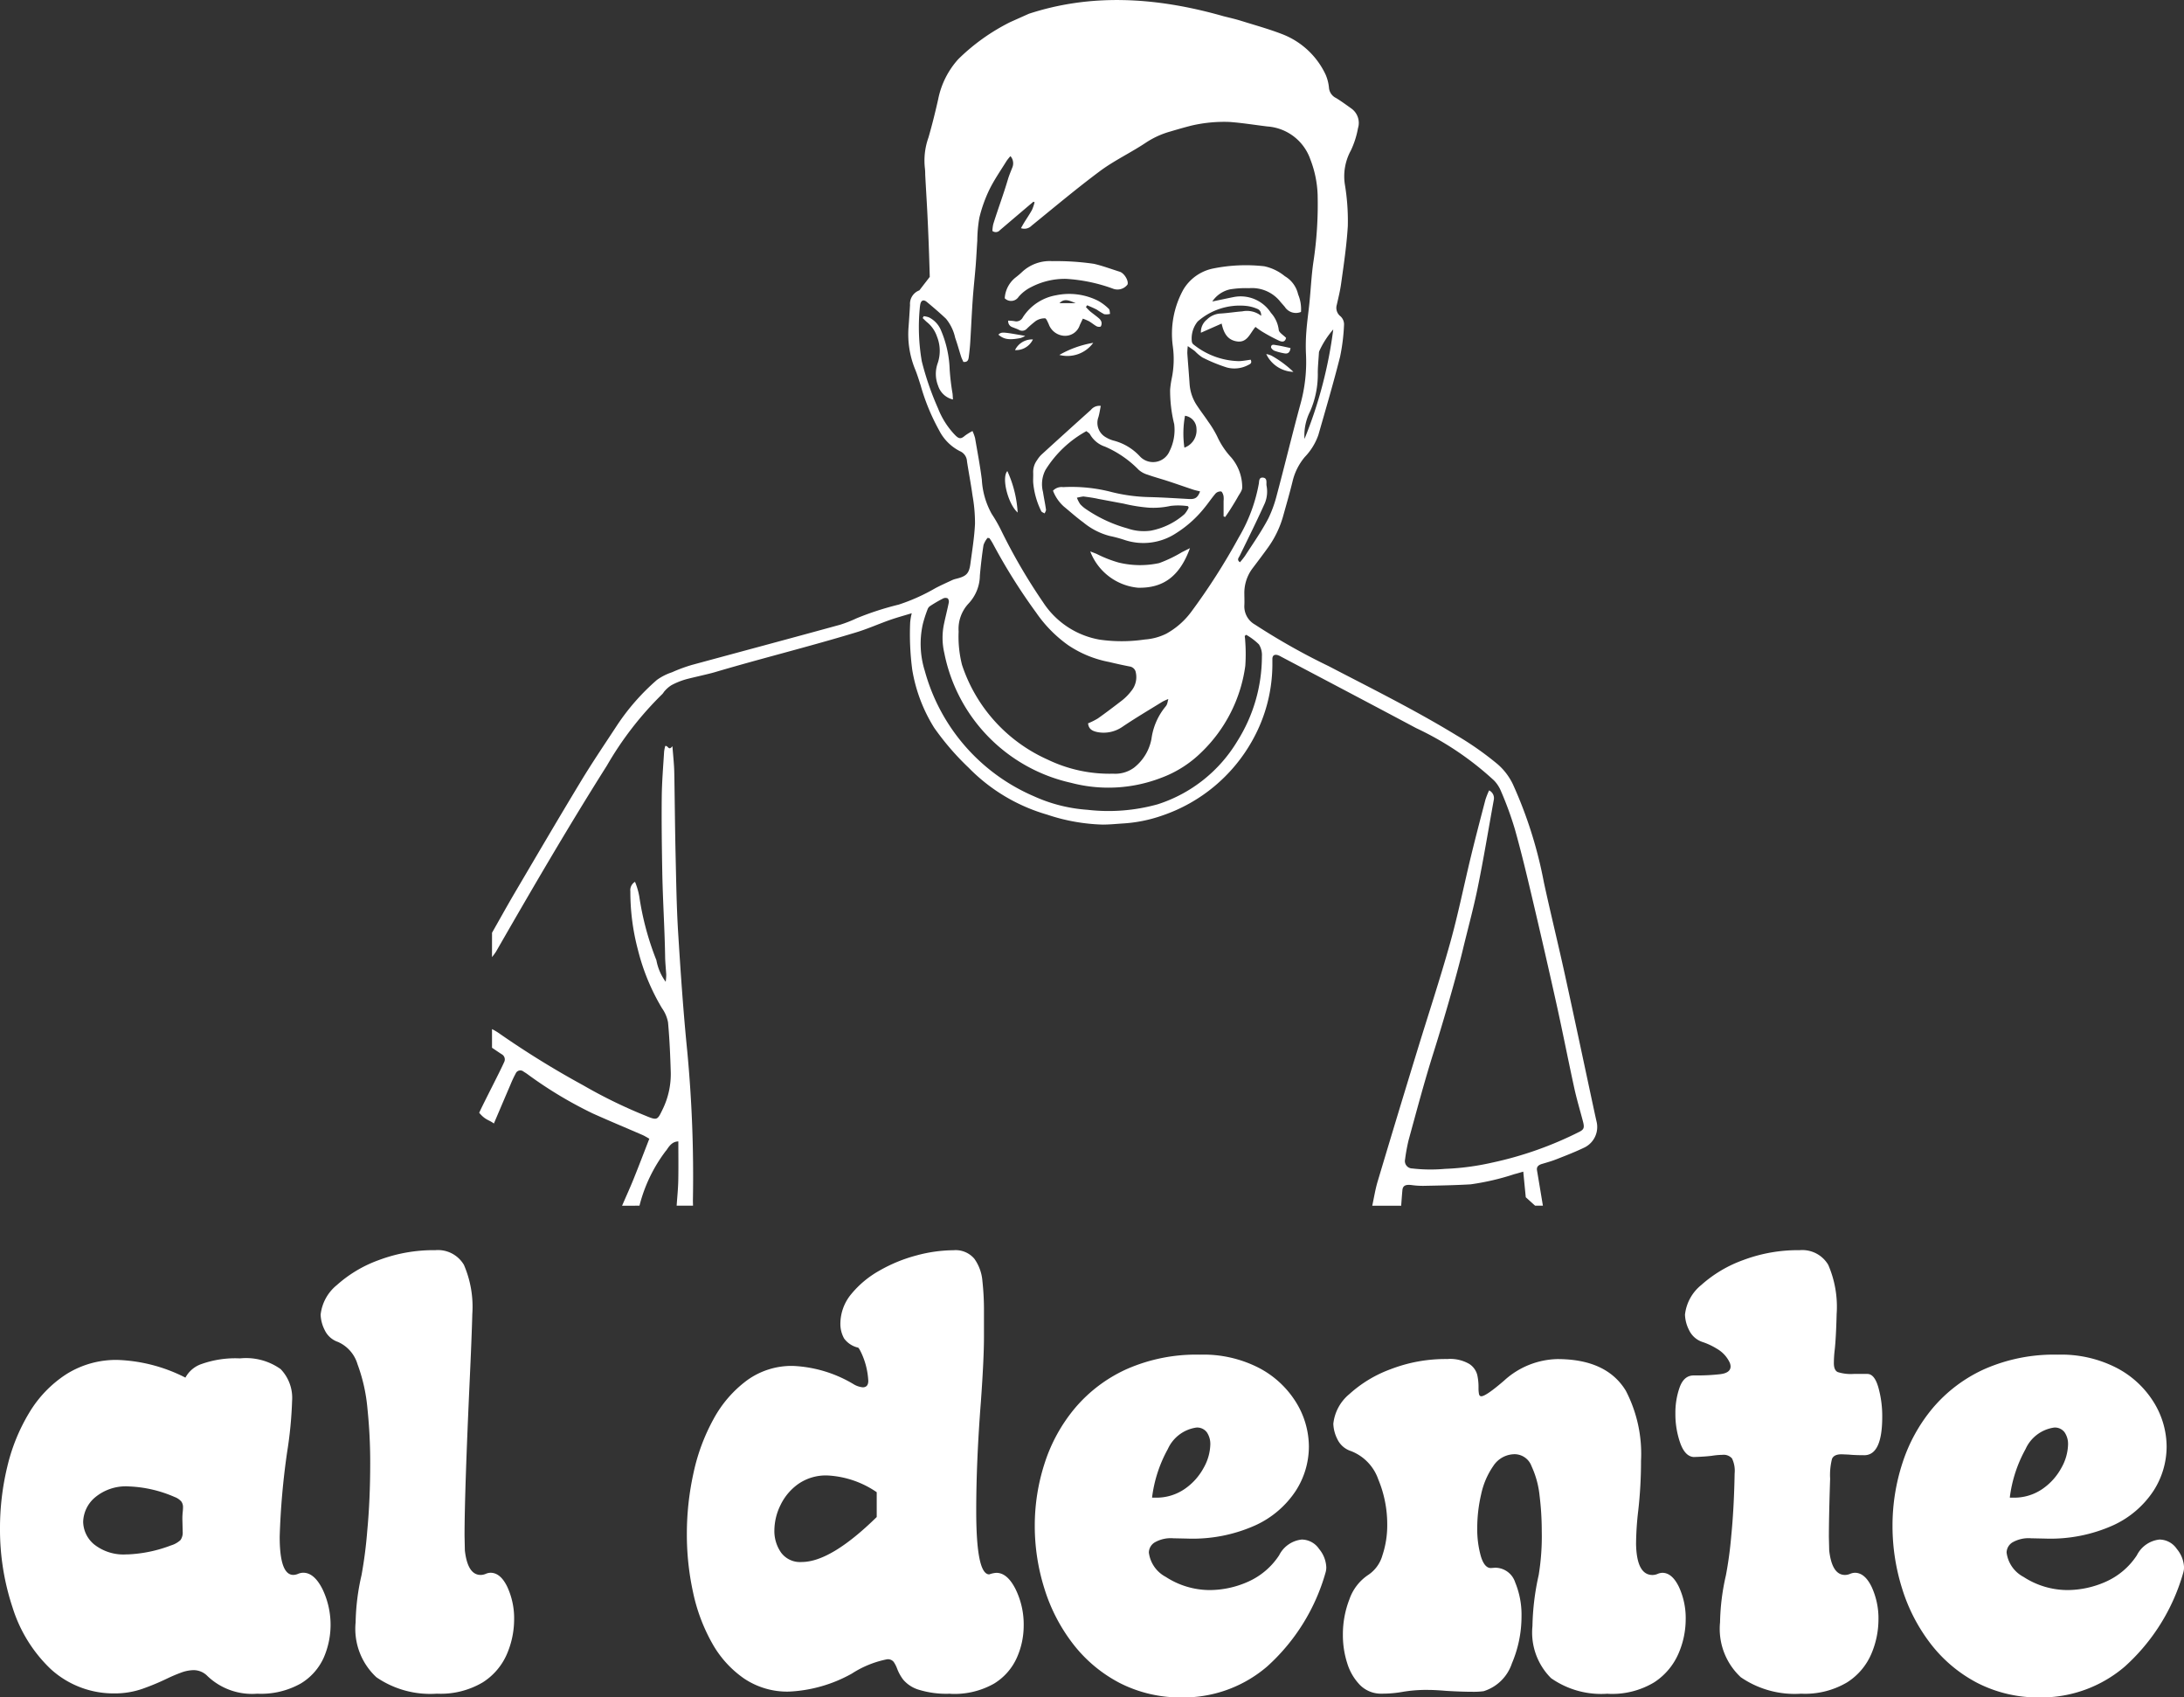
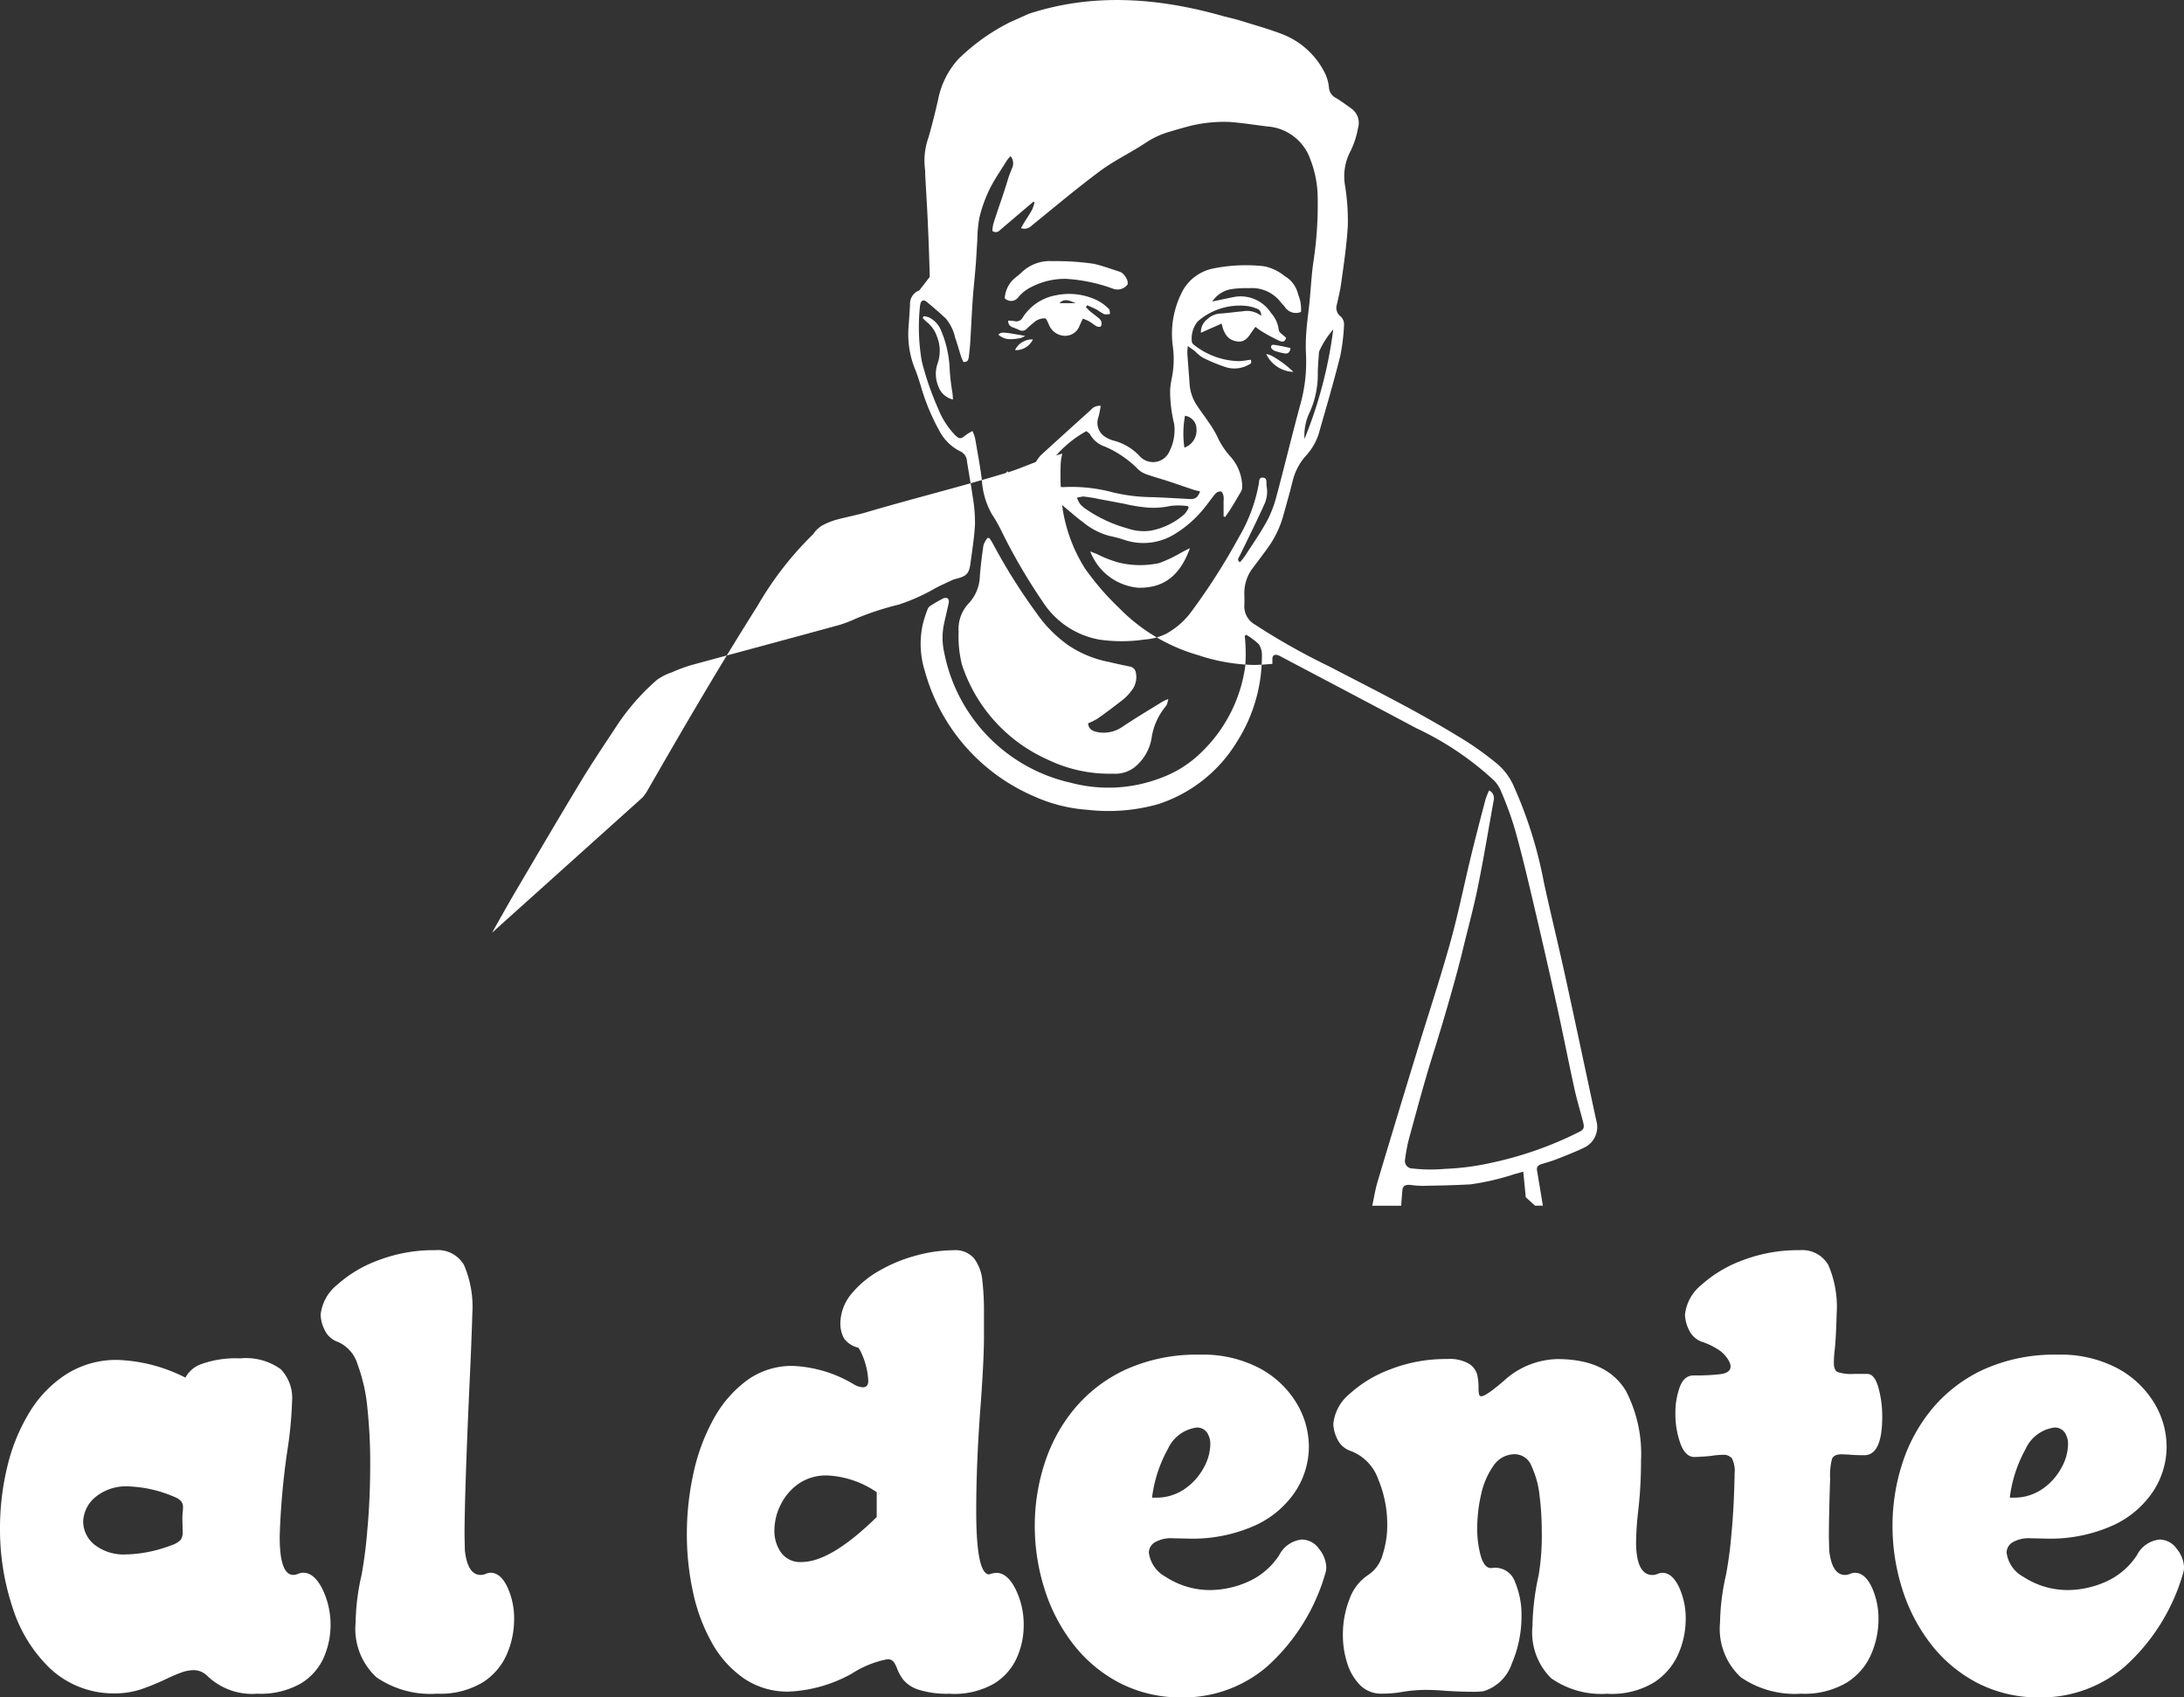
<svg xmlns="http://www.w3.org/2000/svg" width="152.346" height="118.372" viewBox="0 0 152.346 118.372">
  <rect x="0" y="0" width="152.346" height="118.372" fill="#333333" stroke="none" />
  <defs>
    <clipPath id="a">
      <rect width="152.346" height="118.372" fill="none" />
    </clipPath>
  </defs>
  <g clip-path="url(#a)">
    <path d="M17.932,225.976a4.5,4.5,0,0,1-3.461-1.233,1.355,1.355,0,0,0-.952-.411,2.6,2.6,0,0,0-.887.173q-.476.173-1.017.433a16.586,16.586,0,0,1-1.666.692,5.873,5.873,0,0,1-1.99.325,6.5,6.5,0,0,1-4.423-1.7,10.056,10.056,0,0,1-2.65-4.262A17.228,17.228,0,0,1,0,214.446a18.214,18.214,0,0,1,.508-4.3,13.033,13.033,0,0,1,1.536-3.774A8.224,8.224,0,0,1,4.618,203.7a6.506,6.506,0,0,1,3.6-1,11.247,11.247,0,0,1,4.716,1.233,2.01,2.01,0,0,1,1.135-.952,7.033,7.033,0,0,1,2.672-.389,4.162,4.162,0,0,1,2.834.746,2.889,2.889,0,0,1,.8,2.218,28.155,28.155,0,0,1-.346,3.569,52.014,52.014,0,0,0-.519,5.905q0,2.661.952,2.661a.893.893,0,0,0,.335-.076.934.934,0,0,1,.357-.076q.757,0,1.331,1.125a5.746,5.746,0,0,1,.1,4.791,4.045,4.045,0,0,1-1.6,1.806,5.649,5.649,0,0,1-3.05.714m-9.063-9.712a9.545,9.545,0,0,0,3.05-.627,1.686,1.686,0,0,0,.671-.378.9.9,0,0,0,.151-.574l-.022-.866a4.621,4.621,0,0,1,.022-.5,3.264,3.264,0,0,0,.022-.346.657.657,0,0,0-.119-.4,1.144,1.144,0,0,0-.465-.314,8.773,8.773,0,0,0-3.158-.736,3.357,3.357,0,0,0-2.412.779,2.317,2.317,0,0,0-.811,1.688,2.1,2.1,0,0,0,.757,1.568,3.3,3.3,0,0,0,2.315.7" transform="translate(0 -107.863)" fill="#fff" />
    <path d="M55.924,217.379a6.638,6.638,0,0,1-4.2-1.147,4.6,4.6,0,0,1-1.449-3.829,15.688,15.688,0,0,1,.411-3.288,30.6,30.6,0,0,0,.4-3.093q.206-2.184.206-4.716A36.229,36.229,0,0,0,51.1,197.5a11.869,11.869,0,0,0-.692-3.093,2.459,2.459,0,0,0-1.363-1.558,1.587,1.587,0,0,1-.93-.833,2.548,2.548,0,0,1-.281-1.071,3.094,3.094,0,0,1,1.136-2.066,8.882,8.882,0,0,1,2.9-1.73,10.853,10.853,0,0,1,3.969-.7,2.1,2.1,0,0,1,1.991,1.027,7.369,7.369,0,0,1,.584,3.429q-.043,1.666-.195,4.91-.346,7.614-.346,10.556l.022,1.017q.194,1.709,1.1,1.709a.928.928,0,0,0,.357-.076.9.9,0,0,1,.335-.076q.692,0,1.168.984a5.235,5.235,0,0,1,.476,2.3,6.123,6.123,0,0,1-.5,2.379,4.4,4.4,0,0,1-1.687,1.98,5.763,5.763,0,0,1-3.223.789" transform="translate(-25.468 -99.267)" fill="#fff" />
    <path d="M120.854,217.379a6.567,6.567,0,0,1-2.26-.292,2.284,2.284,0,0,1-1.039-.692,3.049,3.049,0,0,1-.422-.768,2.16,2.16,0,0,0-.238-.465.519.519,0,0,0-.454-.184,7.007,7.007,0,0,0-2.466,1,9.9,9.9,0,0,1-4.391,1.255,5.4,5.4,0,0,1-3.136-.919,7.339,7.339,0,0,1-2.229-2.477,12.477,12.477,0,0,1-1.319-3.526,18.856,18.856,0,0,1-.433-4.067,19.6,19.6,0,0,1,.465-4.261,13.738,13.738,0,0,1,1.406-3.775,8.241,8.241,0,0,1,2.325-2.682,5.3,5.3,0,0,1,3.2-1.005,8.967,8.967,0,0,1,4.2,1.254,1.552,1.552,0,0,0,.671.238q.389,0,.389-.454a5.244,5.244,0,0,0-.476-1.925q-.173-.367-.238-.389a1.675,1.675,0,0,1-.973-.638,2.081,2.081,0,0,1-.26-1.005,3.25,3.25,0,0,1,.757-2.088,6.883,6.883,0,0,1,1.958-1.633,10.625,10.625,0,0,1,2.574-1.06,10.111,10.111,0,0,1,2.607-.368,1.709,1.709,0,0,1,1.449.595,3.091,3.091,0,0,1,.563,1.558,18.562,18.562,0,0,1,.108,2.066v1.817q0,1.535-.216,4.543-.324,4.153-.324,7.592,0,4.434.908,4.435a1.716,1.716,0,0,1,.5-.108q.757,0,1.33,1.125a5.587,5.587,0,0,1,.573,2.574,5.5,5.5,0,0,1-.476,2.217,4.057,4.057,0,0,1-1.589,1.807,5.6,5.6,0,0,1-3.039.714m-10.383-9.193q2.033,0,5.235-3.137v-1.73a6.652,6.652,0,0,0-3.44-1.168,3.377,3.377,0,0,0-2.033.594,3.854,3.854,0,0,0-1.244,1.482,4.056,4.056,0,0,0-.422,1.752,2.615,2.615,0,0,0,.465,1.547,1.64,1.64,0,0,0,1.439.66" transform="translate(-54.555 -99.267)" fill="#fff" />
    <path d="M164.95,225.939h-.26a9.3,9.3,0,0,1-4.413-1.017,9.869,9.869,0,0,1-3.245-2.726,12.2,12.2,0,0,1-1.99-3.85,14.54,14.54,0,0,1-.671-4.37,14.071,14.071,0,0,1,.692-4.38,11.427,11.427,0,0,1,2.109-3.829,10.24,10.24,0,0,1,3.591-2.714,12.019,12.019,0,0,1,5.137-1.017,8.435,8.435,0,0,1,4.142.941,6.668,6.668,0,0,1,2.574,2.412,5.918,5.918,0,0,1,.876,3.072,5.709,5.709,0,0,1-.909,3.061,6.7,6.7,0,0,1-2.791,2.4,10.665,10.665,0,0,1-4.78.94l-.974-.021a2.262,2.262,0,0,0-1.309.292.852.852,0,0,0-.4.7,2.24,2.24,0,0,0,1.179,1.7,5.65,5.65,0,0,0,3.061.919,6.627,6.627,0,0,0,2.661-.573,5.039,5.039,0,0,0,2.185-1.85,2.007,2.007,0,0,1,1.579-1.1,1.477,1.477,0,0,1,1.212.659,2.13,2.13,0,0,1,.5,1.266,1.253,1.253,0,0,1-.043.346,13.9,13.9,0,0,1-4.088,6.586,8.956,8.956,0,0,1-5.624,2.152m-2.185-13.93a3.482,3.482,0,0,0,2.076-.616,4.224,4.224,0,0,0,1.32-1.482,3.48,3.48,0,0,0,.454-1.6,1.445,1.445,0,0,0-.238-.854.841.841,0,0,0-.736-.336,2.585,2.585,0,0,0-1.99,1.5,9.314,9.314,0,0,0-1.1,3.385Z" transform="translate(-82.19 -107.567)" fill="#fff" />
    <path d="M218.065,226.024a6.089,6.089,0,0,1-3.959-1.082,4.491,4.491,0,0,1-1.3-3.634,17.558,17.558,0,0,1,.433-3.548,16.7,16.7,0,0,0,.216-3.072,20.3,20.3,0,0,0-.151-2.466,6.462,6.462,0,0,0-.563-2.066,1.264,1.264,0,0,0-1.146-.833,1.788,1.788,0,0,0-1.514.811,5.453,5.453,0,0,0-.855,1.99,10.371,10.371,0,0,0-.271,2.325,6.949,6.949,0,0,0,.249,1.979q.248.833.7.833l.3-.022a1.466,1.466,0,0,1,1.395,1.017,5.913,5.913,0,0,1,.444,2.379,8.36,8.36,0,0,1-.671,3.277,3.023,3.023,0,0,1-1.969,1.936,5,5,0,0,1-.736.043q-.822,0-1.882-.065-.8-.065-1.233-.065a9.872,9.872,0,0,0-1.774.13,8.031,8.031,0,0,1-1.471.13,2.063,2.063,0,0,1-1.524-.595,3.745,3.745,0,0,1-.9-1.536,6.4,6.4,0,0,1-.3-1.979,6.74,6.74,0,0,1,.454-2.466,3.366,3.366,0,0,1,1.32-1.709,2.429,2.429,0,0,0,.984-1.363,6.609,6.609,0,0,0,.335-2.163,8.133,8.133,0,0,0-.627-3.137,3.26,3.26,0,0,0-1.9-1.968,1.586,1.586,0,0,1-.952-.833,2.545,2.545,0,0,1-.281-1.071,3.11,3.11,0,0,1,1.114-2.066A8.774,8.774,0,0,1,202.9,203.4a10.632,10.632,0,0,1,3.959-.714,2.654,2.654,0,0,1,1.547.346,1.306,1.306,0,0,1,.551.768,3.864,3.864,0,0,1,.087.768v.13a2.2,2.2,0,0,0,.032.422c.022.108.076.162.162.162q.325,0,1.6-1.1a5.685,5.685,0,0,1,3.7-1.493q3.439,0,4.781,2.207a9.541,9.541,0,0,1,1.06,4.889,30.318,30.318,0,0,1-.195,3.483,21.041,21.041,0,0,0-.151,2.315q.043,2.163,1.147,2.163a.93.93,0,0,0,.357-.076.9.9,0,0,1,.335-.076q.67,0,1.147.974a5.175,5.175,0,0,1,.476,2.293,6.009,6.009,0,0,1-.509,2.38,4.548,4.548,0,0,1-1.687,1.99,5.69,5.69,0,0,1-3.234.8" transform="translate(-105.909 -107.912)" fill="#fff" />
    <path d="M258.708,217.379a6.639,6.639,0,0,1-4.2-1.147,4.6,4.6,0,0,1-1.449-3.829,15.656,15.656,0,0,1,.411-3.288,26.969,26.969,0,0,0,.368-2.715q.194-1.935.238-4.38a1.973,1.973,0,0,0-.184-1.049.771.771,0,0,0-.659-.249,5.11,5.11,0,0,0-.736.065q-.52.065-1.277.087-.606-.043-.941-.984a6.048,6.048,0,0,1-.335-2.044,5.288,5.288,0,0,1,.3-1.839q.3-.822.974-.822h.195a14.217,14.217,0,0,0,1.645-.086q.735-.086.735-.541a.732.732,0,0,0-.087-.324,2.181,2.181,0,0,0-.865-.909,4.764,4.764,0,0,0-1.017-.476,1.587,1.587,0,0,1-.93-.833,2.547,2.547,0,0,1-.281-1.071,3.09,3.09,0,0,1,1.136-2.066,8.884,8.884,0,0,1,2.9-1.73,10.858,10.858,0,0,1,3.969-.7,2.1,2.1,0,0,1,1.99,1.027,7.363,7.363,0,0,1,.584,3.429q-.043,1.644-.129,2.444a8.2,8.2,0,0,0-.065.974q0,.5.27.627a3.041,3.041,0,0,0,1.114.13h.952q.5,0,.768.941a7.388,7.388,0,0,1,.27,2.044q0,2.66-1.233,2.683-.671,0-1.1-.043l-.5-.022q-.541,0-.671.324a4.573,4.573,0,0,0-.13,1.385q-.086,2.6-.087,4.067l.022.93q.194,1.709,1.1,1.709a.928.928,0,0,0,.357-.076.9.9,0,0,1,.335-.076q.691,0,1.168.984a5.242,5.242,0,0,1,.476,2.3,6.122,6.122,0,0,1-.5,2.379,4.4,4.4,0,0,1-1.687,1.98,5.763,5.763,0,0,1-3.224.789" transform="translate(-133.076 -99.267)" fill="#fff" />
    <path d="M292.908,225.939h-.26a9.3,9.3,0,0,1-4.413-1.017,9.871,9.871,0,0,1-3.245-2.726,12.2,12.2,0,0,1-1.99-3.85,14.54,14.54,0,0,1-.67-4.37,14.084,14.084,0,0,1,.692-4.38,11.443,11.443,0,0,1,2.109-3.829,10.246,10.246,0,0,1,3.591-2.714,12.019,12.019,0,0,1,5.137-1.017,8.435,8.435,0,0,1,4.142.941,6.667,6.667,0,0,1,2.574,2.412,5.918,5.918,0,0,1,.876,3.072,5.709,5.709,0,0,1-.909,3.061,6.7,6.7,0,0,1-2.791,2.4,10.664,10.664,0,0,1-4.78.94l-.974-.021a2.262,2.262,0,0,0-1.309.292.852.852,0,0,0-.4.7,2.24,2.24,0,0,0,1.179,1.7,5.65,5.65,0,0,0,3.061.919,6.627,6.627,0,0,0,2.661-.573,5.039,5.039,0,0,0,2.185-1.85,2.007,2.007,0,0,1,1.579-1.1,1.477,1.477,0,0,1,1.212.659,2.13,2.13,0,0,1,.5,1.266,1.252,1.252,0,0,1-.043.346,13.9,13.9,0,0,1-4.088,6.586,8.956,8.956,0,0,1-5.624,2.152m-2.185-13.93a3.482,3.482,0,0,0,2.076-.616,4.224,4.224,0,0,0,1.32-1.482,3.48,3.48,0,0,0,.454-1.6,1.445,1.445,0,0,0-.238-.854.841.841,0,0,0-.736-.336,2.585,2.585,0,0,0-1.99,1.5,9.315,9.315,0,0,0-1.1,3.385Z" transform="translate(-150.317 -107.567)" fill="#fff" />
-     <path d="M73.4,65.046c.511-.9,1.01-1.8,1.536-2.7,1.544-2.62,3.08-5.245,4.654-7.847.8-1.324,1.672-2.607,2.519-3.9A15.6,15.6,0,0,1,84.9,47.416a3.88,3.88,0,0,1,1.051-.533,10.8,10.8,0,0,1,1.393-.514c3.443-.934,6.889-1.854,10.329-2.8a9.168,9.168,0,0,0,1.159-.453,20.717,20.717,0,0,1,2.933-.952,13.273,13.273,0,0,0,2.534-1.132c.384-.206.784-.382,1.179-.568a1.513,1.513,0,0,1,.29-.1c.713-.172.908-.359,1-1.043.124-.932.279-1.864.322-2.8a11,11,0,0,0-.173-1.962c-.109-.8-.265-1.59-.386-2.386a.812.812,0,0,0-.5-.713,3.3,3.3,0,0,1-1.435-1.434,14.651,14.651,0,0,1-1.3-3.16c-.124-.383-.241-.77-.395-1.141a6.452,6.452,0,0,1-.444-2.947q.056-.757.1-1.515a1,1,0,0,1,.651-1.014l.726-.941q-.031-1.151-.074-2.3-.043-1.131-.1-2.261c-.044-.862-.1-1.723-.144-2.584a3.411,3.411,0,0,0-.018-.4,4.777,4.777,0,0,1,.248-2.18c.255-.883.477-1.777.678-2.675a5.876,5.876,0,0,1,1.4-2.783,14.219,14.219,0,0,1,3.621-2.583l1.3-.581c4.19-1.374,8.674-1.232,13.59.173.4.1.807.192,1.2.314.96.3,1.933.567,2.869.928a5.545,5.545,0,0,1,3.039,2.819,3.009,3.009,0,0,1,.242.967.877.877,0,0,0,.5.678c.365.225.712.48,1.061.729a1.235,1.235,0,0,1,.459,1.371,6.094,6.094,0,0,1-.5,1.559,3.748,3.748,0,0,0-.422,2.323,15.4,15.4,0,0,1,.212,2.947c-.082,1.343-.28,2.679-.467,4.012-.069.5-.19.981-.3,1.47a.744.744,0,0,0,.26.809.768.768,0,0,1,.245.555,13.563,13.563,0,0,1-.28,2.276c-.461,1.825-.993,3.631-1.511,5.44a4.22,4.22,0,0,1-.947,1.538,4.11,4.11,0,0,0-.856,1.71c-.195.8-.425,1.586-.645,2.377a7,7,0,0,1-1.046,2.2c-.365.51-.745,1.009-1.123,1.51a2.844,2.844,0,0,0-.547,1.739c0,.27.016.541,0,.809a1.454,1.454,0,0,0,.742,1.343,46.045,46.045,0,0,0,5.133,2.894c3,1.562,6.025,3.061,8.913,4.822a21.63,21.63,0,0,1,2.889,2.028,4.309,4.309,0,0,1,1.055,1.389,30.078,30.078,0,0,1,2.161,6.835c.464,2.142.99,4.27,1.46,6.411.662,3.014,1.3,6.032,1.947,9.049.088.408.175.817.268,1.224a1.594,1.594,0,0,1-.817,1.8c-.644.313-1.316.572-1.983.834-.327.129-.665.223-1,.323-.229.068-.4.18-.353.454.14.82.274,1.64.411,2.46h-.545l-.65-.589c-.058-.586-.115-1.169-.174-1.785-.25.071-.43.128-.612.172a17.469,17.469,0,0,1-3.058.713c-1.1.065-2.2.083-3.3.105a5.73,5.73,0,0,1-.82-.054c-.418-.052-.611.038-.641.352-.035.361-.058.724-.086,1.087H134.8c.123-.561.21-1.133.374-1.682q1.354-4.533,2.742-9.056c.773-2.531,1.607-5.044,2.319-7.592.559-2,.966-4.039,1.456-6.057.319-1.314.663-2.622,1.005-3.931a5.821,5.821,0,0,1,.255-.644.6.6,0,0,1,.332.635c-.375,2.062-.713,4.132-1.134,6.185-.3,1.463-.7,2.905-1.047,4.357-.48,1.98-1.417,5.177-2.031,7.119-.636,2.012-1.176,4.053-1.734,6.088a12.7,12.7,0,0,0-.248,1.351.518.518,0,0,0,.5.63,11.213,11.213,0,0,0,2.282.028,17.879,17.879,0,0,0,3.278-.432,25.189,25.189,0,0,0,6.121-2.163c.3-.159.339-.29.229-.709-.2-.765-.429-1.525-.6-2.3-.422-1.929-.8-3.868-1.227-5.8q-.842-3.793-1.736-7.575c-.369-1.568-.745-3.135-1.181-4.685a23.5,23.5,0,0,0-.978-2.682,2.346,2.346,0,0,0-.481-.738,21.313,21.313,0,0,0-5.434-3.653c-3.133-1.67-6.277-3.321-9.417-4.979a1.134,1.134,0,0,0-.255-.116c-.209-.051-.346.019-.356.254,0,.122,0,.243,0,.364a10.879,10.879,0,0,1-1.393,5.331,11.374,11.374,0,0,1-6.263,5.234,10.1,10.1,0,0,1-2.847.567c-.442.032-.885.072-1.327.074a13.25,13.25,0,0,1-3.877-.693,12.5,12.5,0,0,1-5.483-3.276,18.546,18.546,0,0,1-2.4-2.781,11.025,11.025,0,0,1-1.529-4.032,18.761,18.761,0,0,1-.148-3.306,3.961,3.961,0,0,1,.111-.652c-.541.166-1.04.3-1.527.471-.786.277-1.55.62-2.346.862-3.275.995-6.605,1.814-9.881,2.784-.44.13-1.582.376-2.026.5a5.093,5.093,0,0,0-.981.4,2.121,2.121,0,0,0-.45.381c-.077.073-.124.179-.2.25a23.2,23.2,0,0,0-3.852,4.974c-2.692,4.257-5.227,8.61-7.736,12.976a4.137,4.137,0,0,1-.281.381ZM125.571,39.21a5.407,5.407,0,0,0,.347-.435c.562-.866,1.156-1.713,1.636-2.625a8.492,8.492,0,0,0,.539-1.444c.59-2.193,1.117-4.4,1.716-6.593a10.958,10.958,0,0,0,.367-3.445,12.726,12.726,0,0,1,.028-1.551c.049-.684.151-1.364.219-2.047.092-.923.135-1.853.267-2.771a26.693,26.693,0,0,0,.3-4.714,7.509,7.509,0,0,0-.509-2.473,3.428,3.428,0,0,0-3-2.293c-.887-.107-1.77-.253-2.661-.316a10.059,10.059,0,0,0-2.635.256c-.5.127-1,.272-1.491.418a6,6,0,0,0-1.655.752c-1.053.708-2.223,1.252-3.238,2.007-1.63,1.215-3.188,2.525-4.768,3.807a.705.705,0,0,1-.736.168c.075-.132.143-.258.217-.38.184-.3.384-.587.552-.894a3.108,3.108,0,0,0,.18-.534l-.084-.035-.4.338q-.971.824-1.94,1.65a.378.378,0,0,1-.518.049,2.567,2.567,0,0,1,.061-.48c.325-1.046.713-2.071,1.022-3.121.086-.29.209-.567.317-.85a.757.757,0,0,0-.141-.766,3.389,3.389,0,0,0-.269.332c-.409.664-.859,1.307-1.2,2a9.8,9.8,0,0,0-.7,1.962,9.6,9.6,0,0,0-.144,1.605c-.041.578-.066,1.158-.112,1.736-.063.792-.153,1.582-.208,2.375-.069,1-.112,1.992-.173,2.988-.021.336-.058.67-.1,1-.024.189-.065.385-.377.354-.049-.114-.118-.243-.162-.379-.14-.434-.256-.876-.41-1.3a3.137,3.137,0,0,0-.64-1.332c-.43-.408-.882-.793-1.338-1.172-.223-.185-.4-.124-.457.165a2.87,2.87,0,0,0-.038.292,14.008,14.008,0,0,0,.144,3.686,20.108,20.108,0,0,0,1.135,3.285,5.632,5.632,0,0,0,1.22,1.89c.259.249.394.233.655.008a4.033,4.033,0,0,1,.526-.325,3.236,3.236,0,0,1,.178.486c.166.966.35,1.93.473,2.9a5.511,5.511,0,0,0,.69,2.395,10.085,10.085,0,0,1,.654,1.14A39.978,39.978,0,0,0,111.839,42a5.919,5.919,0,0,0,3.949,2.607,10.922,10.922,0,0,0,3.145-.011,3.98,3.98,0,0,0,1.507-.408,5.439,5.439,0,0,0,1.7-1.476,44.712,44.712,0,0,0,3.351-5.238,11.322,11.322,0,0,0,1.4-3.759c.023-.154,0-.436.286-.408.328.031.219.37.247.55a2.143,2.143,0,0,1-.109,1.216c-.555,1.239-1.162,2.454-1.756,3.676-.072.149-.232.289.018.465m-17.484-1.685-.126-.02a1.628,1.628,0,0,0-.284.5c-.108.7-.189,1.412-.253,2.121a2.907,2.907,0,0,1-.776,1.944,2.594,2.594,0,0,0-.706,1.976,7.966,7.966,0,0,0,.236,2.317,11.011,11.011,0,0,0,5.98,6.607,9.922,9.922,0,0,0,4.57.98,2.208,2.208,0,0,0,1.447-.419A3.318,3.318,0,0,0,119.4,51.52a4.476,4.476,0,0,1,.961-2.223c.152-.177.137-.252.214-.549a3.8,3.8,0,0,0-.4.179c-.939.581-1.892,1.142-2.806,1.76a2.3,2.3,0,0,1-1.693.375c-.4-.074-.656-.211-.7-.619a4.911,4.911,0,0,0,.682-.34c.576-.408,1.139-.836,1.7-1.268a3.624,3.624,0,0,0,.634-.649,1.514,1.514,0,0,0,.293-1.379.512.512,0,0,0-.4-.328c-.482-.093-.962-.2-1.438-.314A7.681,7.681,0,0,1,113.6,45a9.118,9.118,0,0,1-2.234-2.264,40.442,40.442,0,0,1-3.023-4.813,3.853,3.853,0,0,0-.252-.4m17.92,6.744-.105.081c.011.117.03.234.032.352a11.962,11.962,0,0,1,.006,1.737,10.291,10.291,0,0,1-3.06,6.022,7.891,7.891,0,0,1-2.808,1.784,10.221,10.221,0,0,1-6.285.348,11.577,11.577,0,0,1-8.842-9.049,4.69,4.69,0,0,1-.011-2.082c.1-.472.222-.941.318-1.414a.38.38,0,0,0-.062-.313.37.37,0,0,0-.325,0,9.312,9.312,0,0,0-.906.527.447.447,0,0,0-.175.216,9.188,9.188,0,0,0-.336,1.036,6.313,6.313,0,0,0,.136,3.274,13.346,13.346,0,0,0,7.6,8.737,10.826,10.826,0,0,0,3.734.948,12.794,12.794,0,0,0,4.905-.381,10.056,10.056,0,0,0,5.553-4.392,11.105,11.105,0,0,0,1.723-5.928,1.386,1.386,0,0,0-.209-.833,4.282,4.282,0,0,0-.882-.665m6.069-21.3a6.174,6.174,0,0,0-.969,1.5.3.3,0,0,0-.03.113c-.027.462-.076.924-.081,1.386a6.428,6.428,0,0,1-.543,2.732,3.7,3.7,0,0,0-.384,1.906,30.481,30.481,0,0,0,2.007-7.641" transform="translate(-39.078 0)" fill="#fff" />
-     <path d="M81.453,143.317c.266-.614.544-1.223.795-1.843.371-.918.723-1.845,1.107-2.83-.151-.082-.314-.189-.49-.266-1.154-.5-2.318-.984-3.466-1.5a28.659,28.659,0,0,1-4.583-2.763c-.077-.054-.157-.1-.237-.153a.35.35,0,0,0-.547.135,7.9,7.9,0,0,0-.359.764c-.433,1.009-.732,1.713-1.162,2.723-.352-.271-.577-.22-1.024-.748.281-.635,1.459-2.888,1.736-3.526a.411.411,0,0,0-.171-.56c-.226-.147-.447-.3-.671-.449V131a4.189,4.189,0,0,1,.416.239,63.277,63.277,0,0,0,5.936,3.675,34.382,34.382,0,0,0,4.168,2.049c1.01.415.987.452,1.386-.378a5.588,5.588,0,0,0,.561-2.622c-.035-1.145-.084-2.292-.189-3.432a2.476,2.476,0,0,0-.421-.989,14.939,14.939,0,0,1-1.681-4.079,15.7,15.7,0,0,1-.526-4.072.678.678,0,0,1,.324-.663,4.941,4.941,0,0,1,.3,1.029,19.888,19.888,0,0,0,1.192,4.437,3.639,3.639,0,0,0,.649,1.507,3.684,3.684,0,0,0,.038-.513c-.022-.328-.072-.858-.077-1.187-.031-1.982-.163-3.962-.2-5.943-.031-1.741-.055-3.482-.037-5.222.011-1.064.1-2.128.166-3.191a2.723,2.723,0,0,1,.078-.387c.2-.057.228.37.5.014.045.543.085.957.111,1.371.018.283.022.567.027.85.029,1.821.045,3.643.087,5.464.042,1.78.066,3.562.177,5.337.17,2.731.355,5.464.628,8.186a92.753,92.753,0,0,1,.4,10.47c0,.122.005.243.008.364H85.26c.039-.577.1-1.154.113-1.732.019-.922.005-1.845.005-2.75-.413.01-.622.3-.82.6a.739.739,0,0,1-.053.062,10.6,10.6,0,0,0-1.838,3.82Z" transform="translate(-38.06 -59.234)" fill="#fff" />
+     <path d="M73.4,65.046c.511-.9,1.01-1.8,1.536-2.7,1.544-2.62,3.08-5.245,4.654-7.847.8-1.324,1.672-2.607,2.519-3.9A15.6,15.6,0,0,1,84.9,47.416a3.88,3.88,0,0,1,1.051-.533,10.8,10.8,0,0,1,1.393-.514c3.443-.934,6.889-1.854,10.329-2.8a9.168,9.168,0,0,0,1.159-.453,20.717,20.717,0,0,1,2.933-.952,13.273,13.273,0,0,0,2.534-1.132c.384-.206.784-.382,1.179-.568a1.513,1.513,0,0,1,.29-.1c.713-.172.908-.359,1-1.043.124-.932.279-1.864.322-2.8a11,11,0,0,0-.173-1.962c-.109-.8-.265-1.59-.386-2.386a.812.812,0,0,0-.5-.713,3.3,3.3,0,0,1-1.435-1.434,14.651,14.651,0,0,1-1.3-3.16c-.124-.383-.241-.77-.395-1.141a6.452,6.452,0,0,1-.444-2.947q.056-.757.1-1.515a1,1,0,0,1,.651-1.014l.726-.941q-.031-1.151-.074-2.3-.043-1.131-.1-2.261c-.044-.862-.1-1.723-.144-2.584a3.411,3.411,0,0,0-.018-.4,4.777,4.777,0,0,1,.248-2.18c.255-.883.477-1.777.678-2.675a5.876,5.876,0,0,1,1.4-2.783,14.219,14.219,0,0,1,3.621-2.583l1.3-.581c4.19-1.374,8.674-1.232,13.59.173.4.1.807.192,1.2.314.96.3,1.933.567,2.869.928a5.545,5.545,0,0,1,3.039,2.819,3.009,3.009,0,0,1,.242.967.877.877,0,0,0,.5.678c.365.225.712.48,1.061.729a1.235,1.235,0,0,1,.459,1.371,6.094,6.094,0,0,1-.5,1.559,3.748,3.748,0,0,0-.422,2.323,15.4,15.4,0,0,1,.212,2.947c-.082,1.343-.28,2.679-.467,4.012-.069.5-.19.981-.3,1.47a.744.744,0,0,0,.26.809.768.768,0,0,1,.245.555,13.563,13.563,0,0,1-.28,2.276c-.461,1.825-.993,3.631-1.511,5.44a4.22,4.22,0,0,1-.947,1.538,4.11,4.11,0,0,0-.856,1.71c-.195.8-.425,1.586-.645,2.377a7,7,0,0,1-1.046,2.2c-.365.51-.745,1.009-1.123,1.51a2.844,2.844,0,0,0-.547,1.739c0,.27.016.541,0,.809a1.454,1.454,0,0,0,.742,1.343,46.045,46.045,0,0,0,5.133,2.894c3,1.562,6.025,3.061,8.913,4.822a21.63,21.63,0,0,1,2.889,2.028,4.309,4.309,0,0,1,1.055,1.389,30.078,30.078,0,0,1,2.161,6.835c.464,2.142.99,4.27,1.46,6.411.662,3.014,1.3,6.032,1.947,9.049.088.408.175.817.268,1.224a1.594,1.594,0,0,1-.817,1.8c-.644.313-1.316.572-1.983.834-.327.129-.665.223-1,.323-.229.068-.4.18-.353.454.14.82.274,1.64.411,2.46h-.545l-.65-.589c-.058-.586-.115-1.169-.174-1.785-.25.071-.43.128-.612.172a17.469,17.469,0,0,1-3.058.713c-1.1.065-2.2.083-3.3.105a5.73,5.73,0,0,1-.82-.054c-.418-.052-.611.038-.641.352-.035.361-.058.724-.086,1.087H134.8c.123-.561.21-1.133.374-1.682q1.354-4.533,2.742-9.056c.773-2.531,1.607-5.044,2.319-7.592.559-2,.966-4.039,1.456-6.057.319-1.314.663-2.622,1.005-3.931a5.821,5.821,0,0,1,.255-.644.6.6,0,0,1,.332.635c-.375,2.062-.713,4.132-1.134,6.185-.3,1.463-.7,2.905-1.047,4.357-.48,1.98-1.417,5.177-2.031,7.119-.636,2.012-1.176,4.053-1.734,6.088a12.7,12.7,0,0,0-.248,1.351.518.518,0,0,0,.5.63,11.213,11.213,0,0,0,2.282.028,17.879,17.879,0,0,0,3.278-.432,25.189,25.189,0,0,0,6.121-2.163c.3-.159.339-.29.229-.709-.2-.765-.429-1.525-.6-2.3-.422-1.929-.8-3.868-1.227-5.8q-.842-3.793-1.736-7.575c-.369-1.568-.745-3.135-1.181-4.685a23.5,23.5,0,0,0-.978-2.682,2.346,2.346,0,0,0-.481-.738,21.313,21.313,0,0,0-5.434-3.653c-3.133-1.67-6.277-3.321-9.417-4.979a1.134,1.134,0,0,0-.255-.116c-.209-.051-.346.019-.356.254,0,.122,0,.243,0,.364c-.442.032-.885.072-1.327.074a13.25,13.25,0,0,1-3.877-.693,12.5,12.5,0,0,1-5.483-3.276,18.546,18.546,0,0,1-2.4-2.781,11.025,11.025,0,0,1-1.529-4.032,18.761,18.761,0,0,1-.148-3.306,3.961,3.961,0,0,1,.111-.652c-.541.166-1.04.3-1.527.471-.786.277-1.55.62-2.346.862-3.275.995-6.605,1.814-9.881,2.784-.44.13-1.582.376-2.026.5a5.093,5.093,0,0,0-.981.4,2.121,2.121,0,0,0-.45.381c-.077.073-.124.179-.2.25a23.2,23.2,0,0,0-3.852,4.974c-2.692,4.257-5.227,8.61-7.736,12.976a4.137,4.137,0,0,1-.281.381ZM125.571,39.21a5.407,5.407,0,0,0,.347-.435c.562-.866,1.156-1.713,1.636-2.625a8.492,8.492,0,0,0,.539-1.444c.59-2.193,1.117-4.4,1.716-6.593a10.958,10.958,0,0,0,.367-3.445,12.726,12.726,0,0,1,.028-1.551c.049-.684.151-1.364.219-2.047.092-.923.135-1.853.267-2.771a26.693,26.693,0,0,0,.3-4.714,7.509,7.509,0,0,0-.509-2.473,3.428,3.428,0,0,0-3-2.293c-.887-.107-1.77-.253-2.661-.316a10.059,10.059,0,0,0-2.635.256c-.5.127-1,.272-1.491.418a6,6,0,0,0-1.655.752c-1.053.708-2.223,1.252-3.238,2.007-1.63,1.215-3.188,2.525-4.768,3.807a.705.705,0,0,1-.736.168c.075-.132.143-.258.217-.38.184-.3.384-.587.552-.894a3.108,3.108,0,0,0,.18-.534l-.084-.035-.4.338q-.971.824-1.94,1.65a.378.378,0,0,1-.518.049,2.567,2.567,0,0,1,.061-.48c.325-1.046.713-2.071,1.022-3.121.086-.29.209-.567.317-.85a.757.757,0,0,0-.141-.766,3.389,3.389,0,0,0-.269.332c-.409.664-.859,1.307-1.2,2a9.8,9.8,0,0,0-.7,1.962,9.6,9.6,0,0,0-.144,1.605c-.041.578-.066,1.158-.112,1.736-.063.792-.153,1.582-.208,2.375-.069,1-.112,1.992-.173,2.988-.021.336-.058.67-.1,1-.024.189-.065.385-.377.354-.049-.114-.118-.243-.162-.379-.14-.434-.256-.876-.41-1.3a3.137,3.137,0,0,0-.64-1.332c-.43-.408-.882-.793-1.338-1.172-.223-.185-.4-.124-.457.165a2.87,2.87,0,0,0-.038.292,14.008,14.008,0,0,0,.144,3.686,20.108,20.108,0,0,0,1.135,3.285,5.632,5.632,0,0,0,1.22,1.89c.259.249.394.233.655.008a4.033,4.033,0,0,1,.526-.325,3.236,3.236,0,0,1,.178.486c.166.966.35,1.93.473,2.9a5.511,5.511,0,0,0,.69,2.395,10.085,10.085,0,0,1,.654,1.14A39.978,39.978,0,0,0,111.839,42a5.919,5.919,0,0,0,3.949,2.607,10.922,10.922,0,0,0,3.145-.011,3.98,3.98,0,0,0,1.507-.408,5.439,5.439,0,0,0,1.7-1.476,44.712,44.712,0,0,0,3.351-5.238,11.322,11.322,0,0,0,1.4-3.759c.023-.154,0-.436.286-.408.328.031.219.37.247.55a2.143,2.143,0,0,1-.109,1.216c-.555,1.239-1.162,2.454-1.756,3.676-.072.149-.232.289.018.465m-17.484-1.685-.126-.02a1.628,1.628,0,0,0-.284.5c-.108.7-.189,1.412-.253,2.121a2.907,2.907,0,0,1-.776,1.944,2.594,2.594,0,0,0-.706,1.976,7.966,7.966,0,0,0,.236,2.317,11.011,11.011,0,0,0,5.98,6.607,9.922,9.922,0,0,0,4.57.98,2.208,2.208,0,0,0,1.447-.419A3.318,3.318,0,0,0,119.4,51.52a4.476,4.476,0,0,1,.961-2.223c.152-.177.137-.252.214-.549a3.8,3.8,0,0,0-.4.179c-.939.581-1.892,1.142-2.806,1.76a2.3,2.3,0,0,1-1.693.375c-.4-.074-.656-.211-.7-.619a4.911,4.911,0,0,0,.682-.34c.576-.408,1.139-.836,1.7-1.268a3.624,3.624,0,0,0,.634-.649,1.514,1.514,0,0,0,.293-1.379.512.512,0,0,0-.4-.328c-.482-.093-.962-.2-1.438-.314A7.681,7.681,0,0,1,113.6,45a9.118,9.118,0,0,1-2.234-2.264,40.442,40.442,0,0,1-3.023-4.813,3.853,3.853,0,0,0-.252-.4m17.92,6.744-.105.081c.011.117.03.234.032.352a11.962,11.962,0,0,1,.006,1.737,10.291,10.291,0,0,1-3.06,6.022,7.891,7.891,0,0,1-2.808,1.784,10.221,10.221,0,0,1-6.285.348,11.577,11.577,0,0,1-8.842-9.049,4.69,4.69,0,0,1-.011-2.082c.1-.472.222-.941.318-1.414a.38.38,0,0,0-.062-.313.37.37,0,0,0-.325,0,9.312,9.312,0,0,0-.906.527.447.447,0,0,0-.175.216,9.188,9.188,0,0,0-.336,1.036,6.313,6.313,0,0,0,.136,3.274,13.346,13.346,0,0,0,7.6,8.737,10.826,10.826,0,0,0,3.734.948,12.794,12.794,0,0,0,4.905-.381,10.056,10.056,0,0,0,5.553-4.392,11.105,11.105,0,0,0,1.723-5.928,1.386,1.386,0,0,0-.209-.833,4.282,4.282,0,0,0-.882-.665m6.069-21.3a6.174,6.174,0,0,0-.969,1.5.3.3,0,0,0-.03.113c-.027.462-.076.924-.081,1.386a6.428,6.428,0,0,1-.543,2.732,3.7,3.7,0,0,0-.384,1.906,30.481,30.481,0,0,0,2.007-7.641" transform="translate(-39.078 0)" fill="#fff" />
    <path d="M155.51,55.292a.822.822,0,0,1,.708-.249,11.062,11.062,0,0,1,3.4.347,11.883,11.883,0,0,0,2.669.348c.9.024,1.805.083,2.707.133.429.024.606-.083.776-.53-.168-.043-.334-.075-.493-.128-.585-.194-1.166-.4-1.751-.591-.47-.154-.949-.281-1.415-.447a1.65,1.65,0,0,1-.625-.341,7.324,7.324,0,0,0-2.346-1.615,1.872,1.872,0,0,1-1.04-.846c-.048-.1-.173-.159-.26-.235a7.754,7.754,0,0,0-2.856,2.709,2.156,2.156,0,0,0-.172,1.531c.063.411.151.817.209,1.229.012.084-.06.179-.093.269-.081-.051-.2-.083-.237-.156a5.581,5.581,0,0,1-.563-2.007c-.009-.229.01-.46,0-.688a1.391,1.391,0,0,1,.274-.868,1.962,1.962,0,0,1,.3-.377q1.717-1.568,3.448-3.121a.762.762,0,0,1,.693-.281c-.055.268-.09.53-.163.78a1.153,1.153,0,0,0,.528,1.414,2.026,2.026,0,0,0,.515.222,3.779,3.779,0,0,1,1.846,1.1,1.252,1.252,0,0,0,2.075-.367,3.317,3.317,0,0,0,.321-1.88,9.679,9.679,0,0,1-.284-2.4,6.579,6.579,0,0,1,.106-.757,6.631,6.631,0,0,0,.079-2.287,6.379,6.379,0,0,1,.741-3.943,3.147,3.147,0,0,1,2.056-1.46,11.5,11.5,0,0,1,3.582-.16,3.364,3.364,0,0,1,1.438.694,1.971,1.971,0,0,1,.926,1.267,2.668,2.668,0,0,1,.2,1.224.919.919,0,0,1-1.124-.346c-.118-.147-.253-.281-.368-.43a2.527,2.527,0,0,0-2.121-.881,6.9,6.9,0,0,0-1.328.081,2.011,2.011,0,0,0-1.246.847c.5-.1.995-.211,1.49-.308a2.514,2.514,0,0,1,2.6,1.1,2.148,2.148,0,0,1,.546,1.189c.014.186.31.35.51.557-.048.222-.183.33-.48.2a12.121,12.121,0,0,1-1.2-.644,5.542,5.542,0,0,1-.453-.321c-.4.46-.58,1.16-1.36,1-.54-.11-.841-.481-1-1.232l-1.448.639a1.114,1.114,0,0,1,.422-.921,1.456,1.456,0,0,1,.939-.419c.51-.028,1.017-.112,1.527-.151a1.615,1.615,0,0,1,1.318.31c0-.316-.136-.436-.289-.492a2.637,2.637,0,0,0-.774-.2,4.455,4.455,0,0,0-3.365,1.086,1.868,1.868,0,0,0-.408,1.417.344.344,0,0,0,.093.172,5.244,5.244,0,0,0,3.188,1.179c.277-.008.552-.063.821-.1.113.241-.035.3-.166.366a2.046,2.046,0,0,1-1.492.177,11.271,11.271,0,0,1-1.707-.7,3,3,0,0,1-.521-.437c-.135-.108-.282-.2-.5-.355a4.357,4.357,0,0,0-.033.5c.05.726.114,1.45.161,2.176a3.073,3.073,0,0,0,.534,1.5c.244.371.519.722.764,1.092a7.206,7.206,0,0,1,.626,1.033,5.541,5.541,0,0,0,.981,1.468,3.207,3.207,0,0,1,.763,2.077c.009.219-.185.454-.305.671-.162.291-.339.573-.516.856-.116.185-.242.362-.364.542l-.114-.039q0-.538,0-1.077a1.465,1.465,0,0,0-.007-.363c-.03-.115-.1-.3-.176-.3a.486.486,0,0,0-.375.141c-.28.326-.518.689-.794,1.02a7.9,7.9,0,0,1-1.952,1.744,4.15,4.15,0,0,1-3.59.482,9.161,9.161,0,0,0-1.049-.283,4.78,4.78,0,0,1-1.848-.951c-.468-.34-.9-.73-1.35-1.1a2.83,2.83,0,0,1-.764-1.121m2.135.416a4.227,4.227,0,0,0-.462.089,2.207,2.207,0,0,0,.225.443,2.176,2.176,0,0,0,.428.366,9.7,9.7,0,0,0,2.871,1.33,3.477,3.477,0,0,0,1.628.159,4.947,4.947,0,0,0,2.358-1.158,1.882,1.882,0,0,0,.288-.451l-.051-.1a4.623,4.623,0,0,0-1.208-.019,5.643,5.643,0,0,1-1.5.126,11.27,11.27,0,0,1-1.782-.284c-.591-.108-1.182-.223-1.774-.331-.328-.082-1.017-.166-1.017-.166m7.032-3.407a1.278,1.278,0,0,0,.843-1.323.931.931,0,0,0-.8-.9,6.874,6.874,0,0,0-.043,2.224" transform="translate(-82.058 -21.072)" fill="#fff" />
    <path d="M149.887,41.539a2,2,0,0,1,.761-1.463,5.624,5.624,0,0,0,.461-.393,2.827,2.827,0,0,1,2.1-.744,18.145,18.145,0,0,1,2.9.187c.61.139,1.2.364,1.8.551a.491.491,0,0,1,.109.05c.288.177.521.635.432.847a.879.879,0,0,1-.97.3,11.489,11.489,0,0,0-3.325-.7,5.1,5.1,0,0,0-2.428.577,2.734,2.734,0,0,0-.874.68.623.623,0,0,1-.956.106" transform="translate(-79.802 -20.728)" fill="#fff" />
    <path d="M155.83,44.752a3.95,3.95,0,0,0,.291.3c.2.164.408.309.6.474a.568.568,0,0,1,.188.255.426.426,0,0,1-.039.319c-.032.046-.2.039-.282,0-.188-.1-.353-.247-.539-.355a3.625,3.625,0,0,0-.434-.184c-.087.185-.151.317-.212.449a1.076,1.076,0,0,1-1.077.748,1.228,1.228,0,0,1-1.094-.82c-.072-.145-.163-.392-.254-.4a1.151,1.151,0,0,0-.63.175,6.652,6.652,0,0,0-.669.579.439.439,0,0,1-.523.05c-.143-.073-.3-.122-.446-.183a.429.429,0,0,1-.3-.462c.147.012.292.014.434.039a.51.51,0,0,0,.589-.273,3.459,3.459,0,0,1,2.319-1.533,4.484,4.484,0,0,1,2.94.392,3.452,3.452,0,0,1,.733.555c.075.069.063.232.09.352a1.039,1.039,0,0,1-.41.022,5.429,5.429,0,0,1-.513-.316c-.217-.115-.448-.206-.673-.308l-.09.126m-.717-.273c-.432-.172-.777-.36-1.126,0Z" transform="translate(-80.081 -23.34)" fill="#fff" />
    <path d="M169.6,81.757c-.727,2-1.9,2.8-3.632,2.757a3.961,3.961,0,0,1-3.323-2.531c.173.067.31.118.445.173a8.574,8.574,0,0,0,1.522.6,6.311,6.311,0,0,0,2.84.041,9.189,9.189,0,0,0,1.586-.76c.188-.093.375-.188.562-.282" transform="translate(-86.594 -43.529)" fill="#fff" />
    <path d="M137.734,47.16a1.493,1.493,0,0,1,.36.081,1.758,1.758,0,0,1,.853.938,7.58,7.58,0,0,1,.592,2.7,16.073,16.073,0,0,0,.2,1.675c.014.118.016.237.029.414a1.427,1.427,0,0,1-1.034-.954,2.231,2.231,0,0,1-.029-1.581,2.67,2.67,0,0,0-.049-1.847,2.189,2.189,0,0,0-.7-1.011c-.106-.087-.2-.19-.3-.285l.071-.132" transform="translate(-73.294 -25.109)" fill="#fff" />
    <path d="M150.1,70.254a8.036,8.036,0,0,1,.72,2.892c-.663-.578-1.145-2.419-.72-2.892" transform="translate(-79.832 -37.404)" fill="#fff" />
-     <path d="M158.035,51.972a7.135,7.135,0,0,1,2.364-.844,2.233,2.233,0,0,1-2.364.844" transform="translate(-84.14 -27.22)" fill="#fff" />
    <path d="M190.8,54.047a2.169,2.169,0,0,1-1.893-1.24,1.359,1.359,0,0,1,.381.118,7.537,7.537,0,0,1,1.512,1.122" transform="translate(-100.578 -28.115)" fill="#fff" />
    <path d="M148.938,49.75c.233-.2.233-.2,1.874.087a1.478,1.478,0,0,1-.33.151c-.8.152-1.152.094-1.544-.238" transform="translate(-79.297 -26.413)" fill="#fff" />
    <path d="M190.976,51.647c-.038.3-.175.419-.42.373a4.05,4.05,0,0,1-.7-.183c-.1-.04-.246-.178-.239-.26.018-.221.233-.148.356-.13.328.046.651.128,1,.2" transform="translate(-100.956 -27.377)" fill="#fff" />
    <path d="M152.672,50.615a1.311,1.311,0,0,1-1.248.743,1.314,1.314,0,0,1,1.248-.743" transform="translate(-80.62 -26.943)" fill="#fff" />
  </g>
</svg>